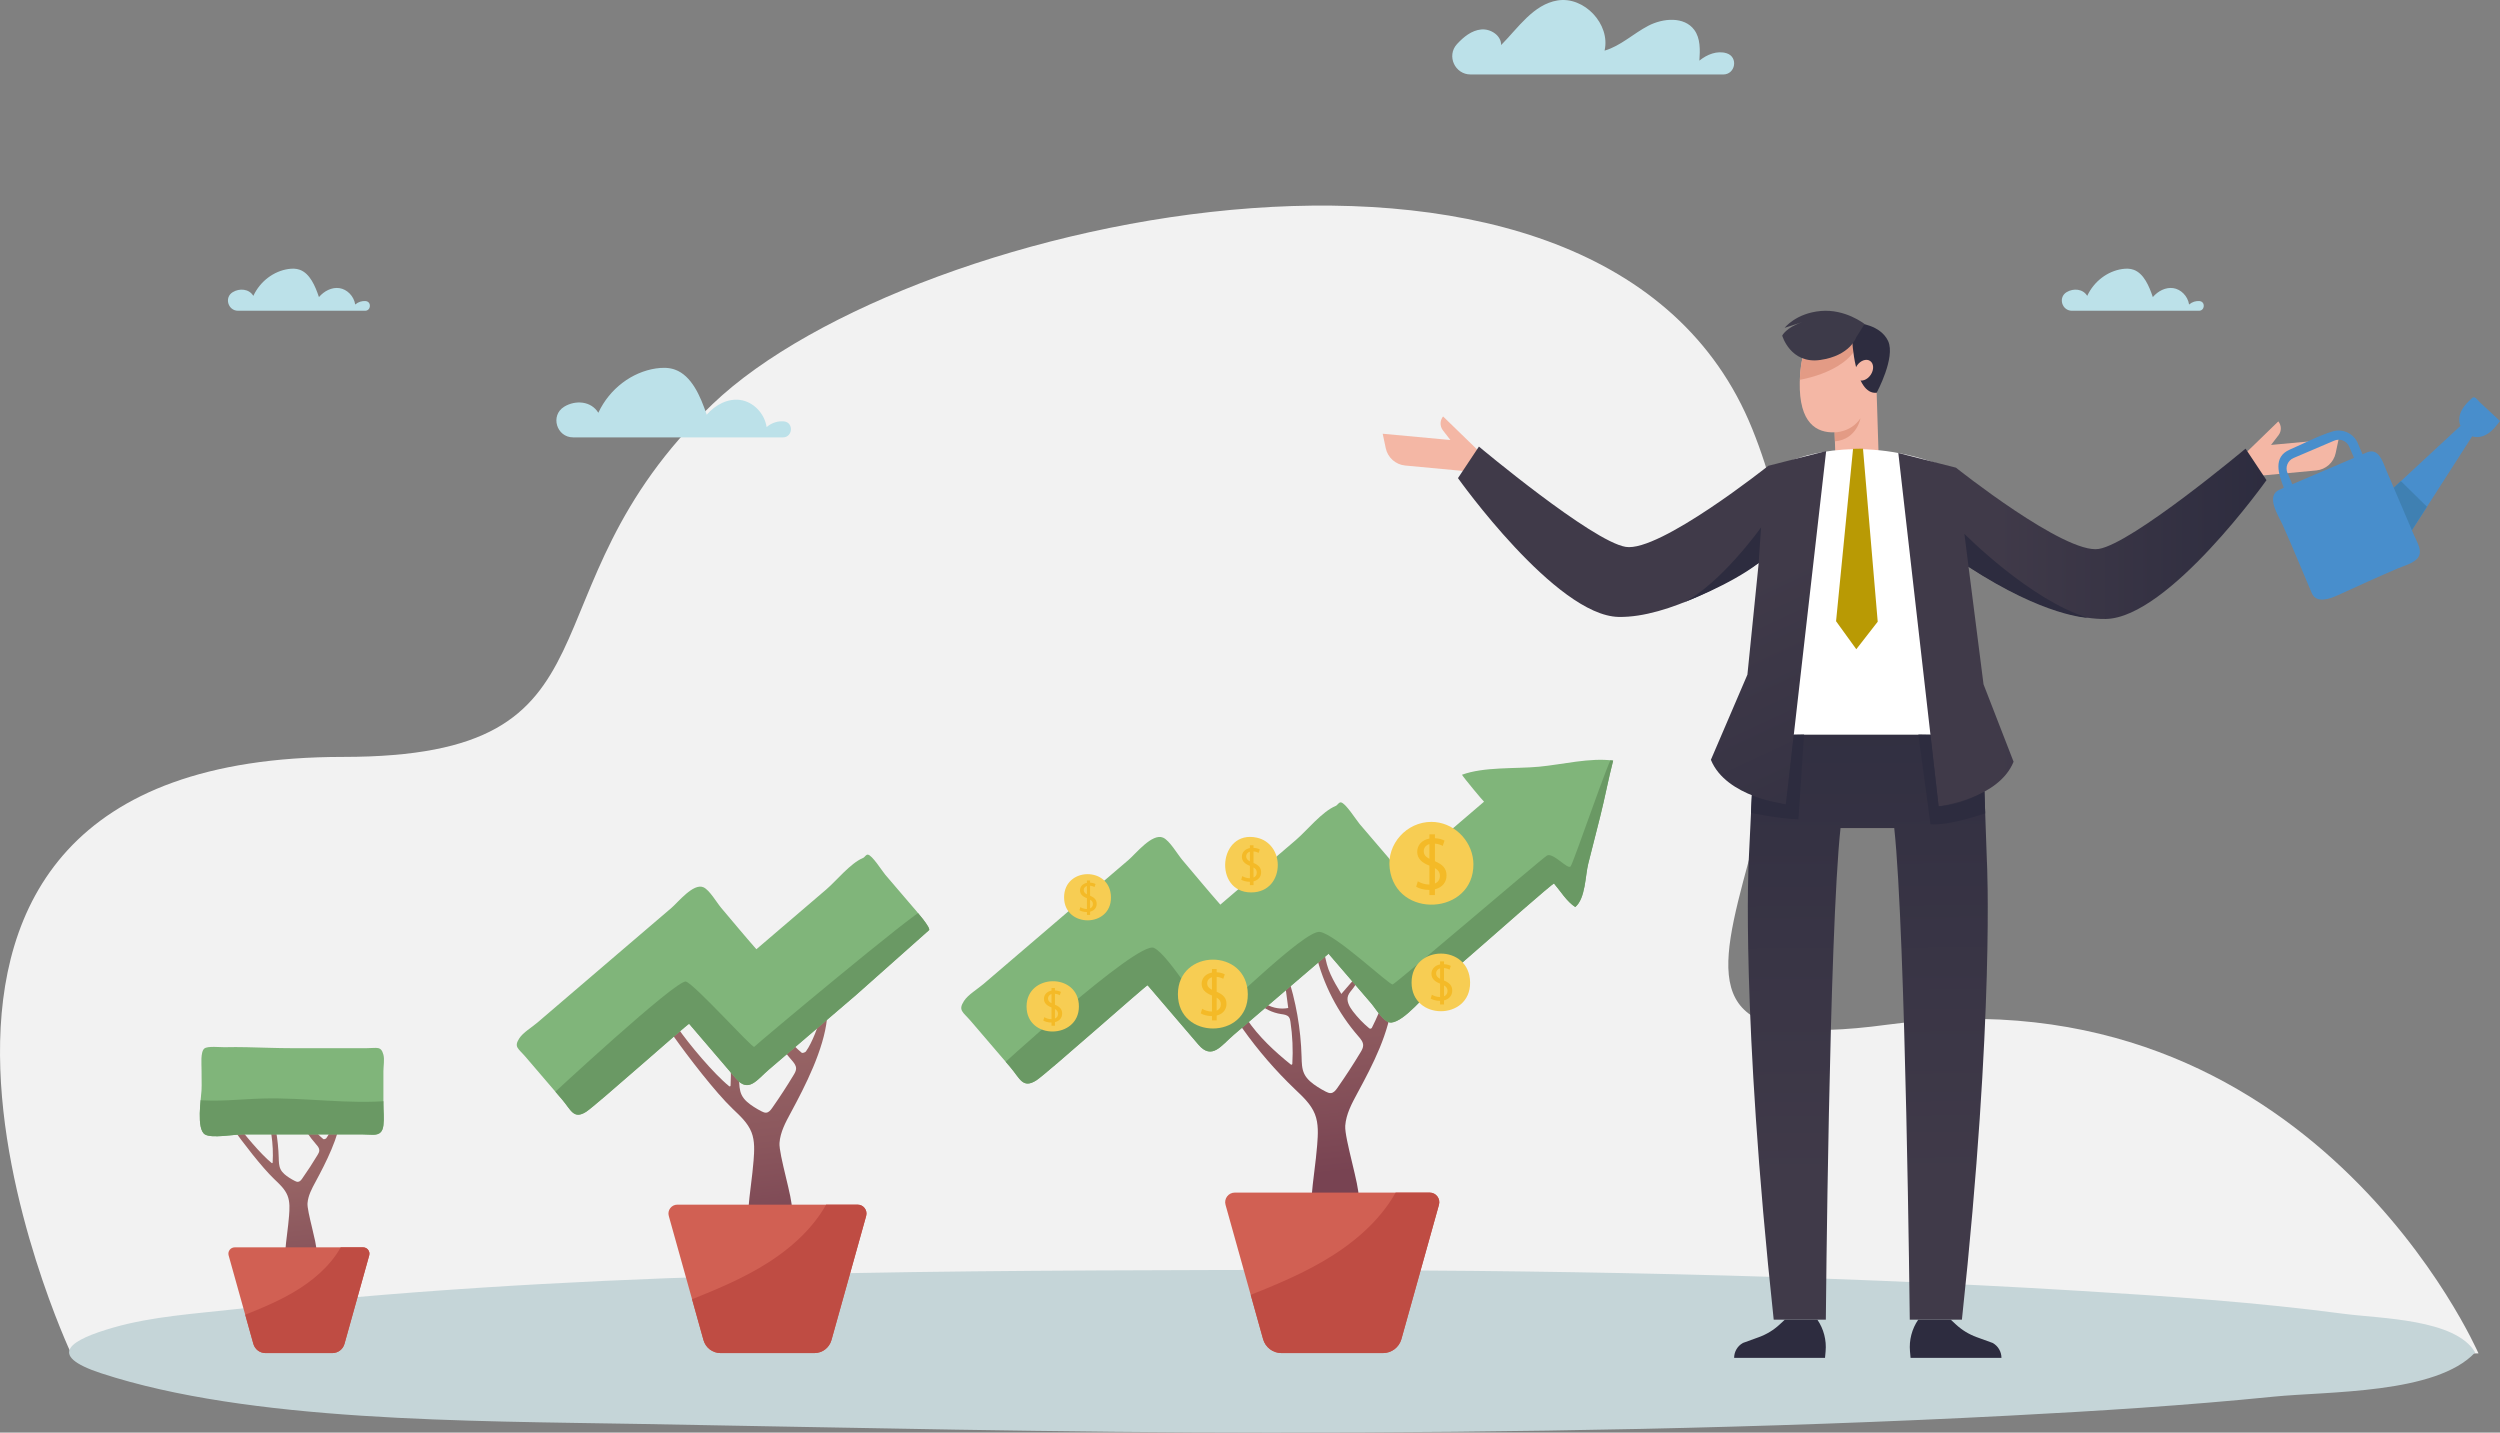
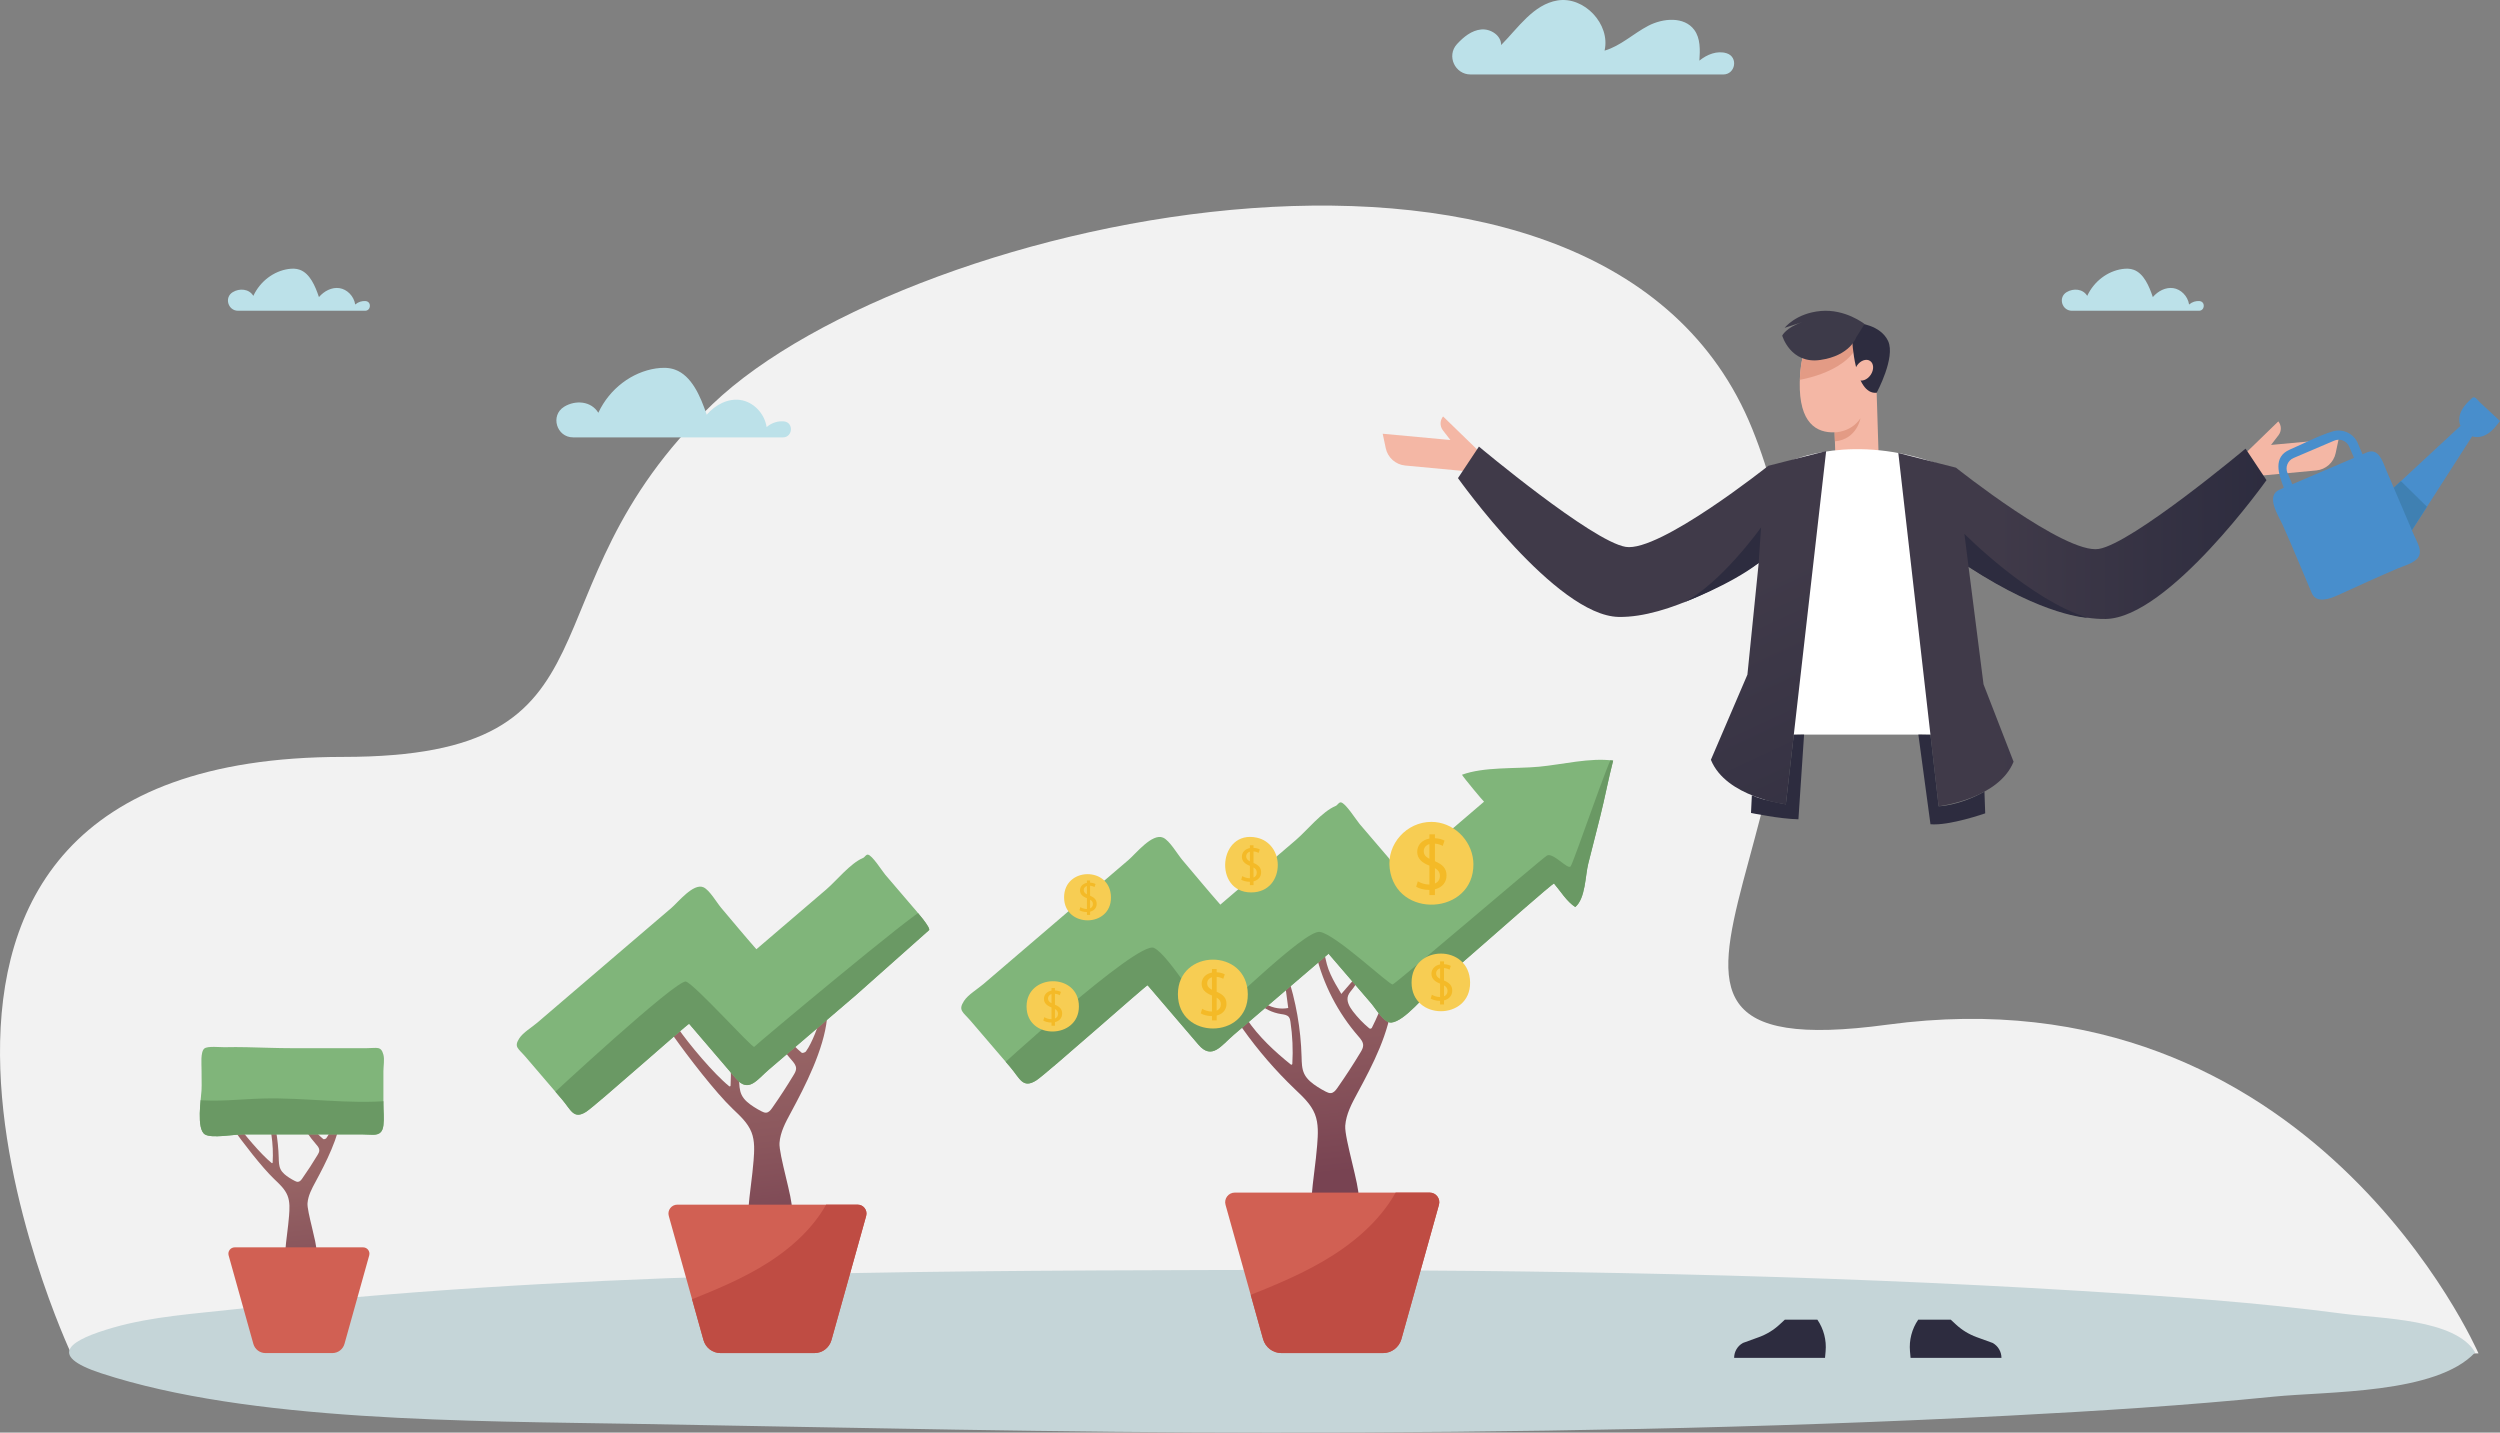
<svg xmlns="http://www.w3.org/2000/svg" xmlns:xlink="http://www.w3.org/1999/xlink" id="Layer_1" viewBox="0 0 2215.09 1269.33">
  <rect x="0" y="0" width="2215.09" height="1269.33" fill="#808080" stroke="none" />
  <defs>
    <style>.cls-1{fill:#488ecc;}.cls-2{fill:url(#linear-gradient-2);}.cls-3{fill:#fff;}.cls-4{fill:#3d3a49;}.cls-5{fill:#f7cd53;}.cls-6{fill:url(#linear-gradient-6);}.cls-7{clip-path:url(#clippath-2);}.cls-8{fill:#b99a04;}.cls-9{clip-path:url(#clippath-6);}.cls-10{clip-path:url(#clippath-7);}.cls-11{fill:#f4ba27;}.cls-12{clip-path:url(#clippath-1);}.cls-13{fill:#2d2c3f;}.cls-14{fill:#e39b85;}.cls-15{fill:url(#linear-gradient-5);}.cls-16{fill:#3f80b2;}.cls-17{clip-path:url(#clippath);}.cls-18{fill:none;}.cls-19{fill:#bf4c43;}.cls-20{clip-path:url(#clippath-3);}.cls-21{fill:#d16053;}.cls-22{clip-path:url(#clippath-8);}.cls-23{fill:#80b57a;}.cls-24{fill:#bce1e9;}.cls-25{fill:url(#linear-gradient-3);}.cls-26{clip-path:url(#clippath-5);}.cls-27{fill:url(#linear-gradient);}.cls-28{fill:#f4b7a5;}.cls-29{fill:#c5d5d8;}.cls-30{fill:url(#linear-gradient-4);}.cls-31{fill:#6a9964;}.cls-32{fill:#f2f2f2;}</style>
    <linearGradient id="linear-gradient" x1="253.4" y1="987.67" x2="273.64" y2="1170.87" gradientUnits="userSpaceOnUse">
      <stop offset=".27" stop-color="#966" />
      <stop offset=".62" stop-color="#8b575d" />
      <stop offset="1" stop-color="#784352" />
    </linearGradient>
    <clipPath id="clippath">
-       <path class="cls-21" d="m264.86,1105.2h-56.88c-3.72,0-6.41,3.55-5.41,7.13l21.91,78.38c1.35,4.83,5.75,8.17,10.77,8.17h59.21c5.02,0,9.42-3.34,10.77-8.17l21.91-78.38c1-3.58-1.69-7.13-5.41-7.13h-56.88Z" />
-     </clipPath>
+       </clipPath>
    <clipPath id="clippath-1">
      <path class="cls-23" d="m337.41,1003.09c-3.2,3.53-9.14,2.06-15.87,2.05-17.84-.02-35.69,0-53.53,0h-53.4c-6.89,0-27.04,3.69-33.02.02-7.83-4.8-3.39-31.92-3.03-39.14.3-6.08-.1-12.21.01-18.29.08-4.09-1.16-15.68,2.49-18.7,2.9-2.4,14.04-1.08,17.81-1.17,6.63-.17,13.27-.11,19.9.01,13.22.25,26.43.86,39.66.86,22.23,0,44.46,0,66.69-.01,9.04,0,12.49-2.09,14.59,5.79,1.12,4.19,0,10.26,0,14.6v29.28c0,6.07.76,12.69,0,18.71-.36,2.82-1.15,4.72-2.29,5.98Z" />
    </clipPath>
    <linearGradient id="linear-gradient-2" x1="658.14" y1="850.12" x2="686.56" y2="1107.32" xlink:href="#linear-gradient" />
    <clipPath id="clippath-2">
      <path class="cls-23" d="m758.87,881.29c-14.95,12.79-29.9,25.59-44.86,38.38-10.95,9.37-21.9,18.74-32.85,28.1-10.29,8.81-17.86,20.95-28.91,8.04-5.65-6.61-11.31-13.21-16.96-19.82-8.23-9.62-16.47-19.25-24.7-28.87-.57-.66-83.1,72.82-91.25,77.97-11.15,7.05-13.28-1.52-21.32-10.9-10.78-12.59-21.56-25.19-32.35-37.77-6.46-7.54-10.59-8.62-5.53-16.45,3.34-5.16,11.11-9.73,15.79-13.74,26.23-22.44,52.45-44.9,78.69-67.34,13.41-11.47,26.82-22.93,40.24-34.39,6.05-5.17,19.44-22.18,28.36-18.37,5.38,2.3,11.94,13.74,15.78,18.26,10.38,12.23,20.59,24.62,31.19,36.67.05.06,57.68-49.35,61.85-52.92,9.22-7.89,21.44-23.33,32.71-27.99,1.54-.64,2.38-3.07,4.24-2.9,3.74.35,12.77,14.71,15.38,17.77,7.88,9.21,15.78,18.42,23.65,27.64,2.23,2.61,18.12,20.5,14.91,21.69l-64.06,56.93Z" />
    </clipPath>
    <clipPath id="clippath-3">
      <path class="cls-21" d="m680,1067.36h-79.85c-5.22,0-9,4.98-7.59,10l30.76,110.05c1.9,6.78,8.08,11.47,15.12,11.47h83.13c7.04,0,13.22-4.69,15.12-11.47l30.76-110.05c1.4-5.03-2.37-10-7.59-10h-79.85Z" />
    </clipPath>
    <linearGradient id="linear-gradient-3" x1="1151.16" y1="761.5" x2="1181.89" y2="1039.58" xlink:href="#linear-gradient" />
    <clipPath id="clippath-5">
      <path class="cls-23" d="m1429.31,673.93c-20.16-2.86-45.35,3.52-65.81,5.42-20.89,1.94-48.64-.07-68.13,7.1,1.14,2.25,19.32,24.06,19.54,23.88-19.44,16.64-38.89,33.27-58.33,49.91-2.73,2.33-10.92,12.05-14.45,12.02-3.88-.03-9.42-9.41-11.84-12.23-8.51-9.97-17.05-19.92-25.57-29.88-2.83-3.3-12.59-18.83-16.63-19.21-2.01-.19-2.92,2.44-4.59,3.13-12.19,5.03-25.39,21.73-35.37,30.26-4.51,3.86-66.82,57.28-66.88,57.22-11.46-13.03-22.49-26.42-33.72-39.65-4.15-4.89-11.24-17.26-17.06-19.74-9.64-4.12-24.12,14.28-30.66,19.86-14.51,12.39-29.01,24.78-43.51,37.18-28.36,24.26-56.72,48.54-85.08,72.81-5.06,4.33-13.46,9.27-17.07,14.85-5.47,8.46-1,9.64,5.98,17.79,11.67,13.61,23.32,27.23,34.98,40.84,8.69,10.15,10.99,19.41,23.05,11.79,8.82-5.57,98.04-85.02,98.66-84.3,8.9,10.4,17.8,20.81,26.71,31.21,6.11,7.14,12.22,14.29,18.34,21.43,11.95,13.96,20.13.83,31.25-8.69,11.84-10.13,23.68-20.26,35.52-30.39,16.17-13.83,32.33-27.66,48.5-41.49,12.55,14.67,25.22,29.24,37.75,43.94,4.32,5.07,11.43,17.52,17.77,17.06,11.77-.89,30.78-25.27,39.81-33.04,15.73-13.55,31.37-27.22,47-40.88,3.43-3,56.78-50.05,57.43-49.29,5.99,7.01,11.07,15.7,18.82,20.86,9.14-7.72,8.82-27.75,11.52-38.43,3.53-13.92,7.05-27.85,10.58-41.78,4.15-16.44,7.25-33.26,11.47-49.53Z" />
    </clipPath>
    <clipPath id="clippath-6">
      <path class="cls-21" d="m1180.41,1056.68h-86.34c-5.64,0-9.73,5.38-8.21,10.82l33.26,118.98c2.05,7.33,8.73,12.4,16.35,12.4h89.88c7.61,0,14.3-5.07,16.35-12.4l33.26-118.98c1.52-5.43-2.57-10.82-8.21-10.82h-86.34Z" />
    </clipPath>
    <linearGradient id="linear-gradient-4" x1="1657.46" y1="1235.14" x2="1653.29" y2="529.23" gradientUnits="userSpaceOnUse">
      <stop offset=".27" stop-color="#403a49" />
      <stop offset=".85" stop-color="#312f41" />
      <stop offset="1" stop-color="#2d2c3f" />
    </linearGradient>
    <clipPath id="clippath-7">
      <path class="cls-28" d="m1662.04,326.37c-1.1-20.28-4.98-35.33-29.76-34.55-15.86.5-36.76,1.15-37.64,46.7-.71,36.78,15.04,45.06,30.9,44.56l.62,19.99c.33,10.58,9.17,18.89,19.75,18.56h0c10.58-.33,18.89-9.17,18.56-19.75l-2.36-75.51h-.07Z" />
    </clipPath>
    <linearGradient id="linear-gradient-5" x1="1681.98" y1="555.95" x2="2008.2" y2="555.95" xlink:href="#linear-gradient-4" />
    <linearGradient id="linear-gradient-6" x1="1457.27" y1="416.66" x2="1663.32" y2="858.02" xlink:href="#linear-gradient-4" />
    <clipPath id="clippath-8">
      <path class="cls-1" d="m2197.2,356.41c-1.08-1.01-3.21-3.91-4.6-4.29-.31-.08-.58-.11-.82-.1-1.11.06-1.76,1.02-2.96,2.14-2.73,2.56-5.35,5.29-7.24,8.54-2.55,4.4-3.62,9.99-1.49,14.62-19.71,18.27-39.42,36.55-59.13,54.82-2.18-5.1-4.36-10.2-6.53-15.3-3.06-7.16-6.63-20.56-17.45-15.94l-3.71,1.59s-4.24-9.93-4.24-9.93c-3.63-8.51-13.4-13.01-22.24-10.31-13.12,4.02-25.27,10.69-37.85,16.06-15.33,6.54-10.01,22.02-5.39,33.84-1.18.66-2.47,1.15-3.73,1.69-12.91,5.51-.87,23.28,2.69,31.23,8.97,19.99,17.2,40.32,25.81,60.47,4.12,9.66,16.43,4.9,23.39,1.72,17.59-8.04,35.18-16.08,52.96-23.67,5.47-2.34,11.81-3.8,16.34-7.87,6.78-6.1.62-15.14-2.16-21.67-.6-1.41-1.2-2.82-1.81-4.23,17.8-27.75,35.59-55.49,53.39-83.24,4.74,1.71,10.15.24,14.31-2.61,4.15-2.85,7.29-6.91,10.36-10.91-5.96-5.55-11.92-11.09-17.89-16.64Zm-166.16,72.62l-4.24-9.93c-2.19-5.13.2-11.09,5.34-13.28l36.08-15.4c5.13-2.19,11.09.2,13.28,5.34l4.24,9.93-54.7,23.35Z" />
    </clipPath>
  </defs>
  <path class="cls-32" d="m62.96,1199.15s-248.18-528.5,240.95-528.5c258.44,0,151.97-145,327.68-312.82,175.7-167.81,790.18-301.89,920.96,22.17,130.78,324.05-192.43,570.09,119.89,527.88,375.32-50.72,523.58,291.26,523.58,291.26H62.96Z" />
  <path class="cls-29" d="m2193.07,1198.31c-34.42,37.05-130.6,34.35-178.77,39.2-77.72,7.83-155.74,12.71-233.73,16.78-218.12,11.38-436.68,15.04-655.07,15.04-185.73,0-371.43-4.4-557.12-7.64-154.99-2.7-347.26-1.87-478.64-44.89-49.97-16.36-26.44-29.89,10.93-40.6,34.24-9.82,72.09-12.19,107.32-16.16,288.78-32.55,582.61-33.97,872.84-34.78,14.9-.04,29.79-.06,44.7-.06,239.13,0,478.59,4,717.32,18.54,78.08,4.75,156.4,10.07,233.98,20.35,32.12,4.25,98.91,4.44,116.25,34.22Z" />
  <path class="cls-27" d="m205.66,998.97l2.52-5.44c6.83,10.08,23.03,29.31,32.52,36.93.34.27.86.05.88-.39.48-8.18.11-16.41-1.09-24.51-.15-.99-.33-2.02-.95-2.8-1.03-1.3-2.88-1.48-4.52-1.73-5.18-.78-10.11-3.21-13.88-6.85,1.76-.92,3.79.35,5.53,1.31,3.77,2.08,8.28,2.8,12.51,1.99-.67-5.09-1.35-10.17-2.02-15.26-.22-1.63-.18-3.75,1.34-4.38,5.17,15.52,8.03,31.8,8.47,48.14.09,3.39.11,6.91,1.58,9.95,1.59,3.29,4.7,5.62,7.73,7.59,1.58,1.03,3.22,1.96,4.9,2.81.92.47,1.92.91,2.95.8,1.62-.17,2.76-1.61,3.69-2.95,4.77-6.79,9.3-13.75,13.57-20.86.76-1.26,1.53-2.61,1.53-4.08,0-2.04-1.46-3.74-2.8-5.28-11.93-13.69-20.49-30.28-24.73-47.93-.69-2.87.67-5,3.23-2.74,1.88,1.66,1.59,2.63,3.15,8.7,1.91,7.46,8.53,17.11,8.41,17.24l7.29-8.43c1.19,1.34,3.62-.38-.31,4.98-1.06,1.44-2.4,2.74-3.03,4.42-1.15,3.09.72,6.44,2.72,9.06,2.81,3.68,6.03,7.04,9.59,10,.52.43,2.29-.22,2.68-.76,4.14-5.71,7.73-16.32,9.86-22.32,0,0,3.39,1.7,3.45,1.79-2.07,19.39-13.59,42.08-22.88,59.23-3.24,5.98-6.58,12.19-7.08,18.97-.53,7.18,8.45,35.61,7.78,41.58-.07.63-20.52.93-27.45.28.76-9.94,2.55-20.72,3.31-30.67.46-6.05.89-12.34-1.34-17.98-2.32-5.87-7.19-10.26-11.75-14.62-11.22-10.73-28.37-33.16-37.35-45.81" />
  <path class="cls-21" d="m264.86,1105.2h-56.88c-3.72,0-6.41,3.55-5.41,7.13l21.91,78.38c1.35,4.83,5.75,8.17,10.77,8.17h59.21c5.02,0,9.42-3.34,10.77-8.17l21.91-78.38c1-3.58-1.69-7.13-5.41-7.13h-56.88Z" />
  <g class="cls-17">
-     <path class="cls-19" d="m304.97,1099.1c-8.03,17.85-22.77,31.77-39.22,42.38-16.45,10.6-34.75,17.94-52.93,25.22,1.62,1.83,1.98,4.75,2.71,7.09,3.25,10.4,5.9,20.99,7.91,31.7,30.37.15,60.79.18,91.16.34-.36-16.58,4.15-32.75,8.77-48.67,5.32-18.35,10.65-36.69,15.97-55.04-10.81-2.38-23.32-2.48-34.38-3.01Z" />
-   </g>
+     </g>
  <path class="cls-23" d="m337.41,1003.09c-3.2,3.53-9.14,2.06-15.87,2.05-17.84-.02-35.69,0-53.53,0h-53.4c-6.89,0-27.04,3.69-33.02.02-7.83-4.8-3.39-31.92-3.03-39.14.3-6.08-.1-12.21.01-18.29.08-4.09-1.16-15.68,2.49-18.7,2.9-2.4,14.04-1.08,17.81-1.17,6.63-.17,13.27-.11,19.9.01,13.22.25,26.43.86,39.66.86,22.23,0,44.46,0,66.69-.01,9.04,0,12.49-2.09,14.59,5.79,1.12,4.19,0,10.26,0,14.6v29.28c0,6.07.76,12.69,0,18.71-.36,2.82-1.15,4.72-2.29,5.98Z" />
  <g class="cls-12">
    <path class="cls-31" d="m172.17,974.31c20.07,2.25,40.31-.42,60.5-.98,38.06-1.05,76.22,5.41,114.13,1.86,1.62,11.09,1.09,23.2-1.7,34.05-.31,1.21-.69,2.48-1.59,3.34-1.27,1.21-3.2,1.31-4.95,1.33-54.24.66-108.44-5.88-162.64-3.78-2.13.08-4.54.07-6.02-1.46-1.11-1.15-1.37-2.85-1.54-4.44-1.04-9.57,2.26-20.43,3.81-29.93Z" />
  </g>
  <path class="cls-2" d="m596.88,918.22l3.54-7.64c9.6,14.15,32.33,41.15,45.66,51.85.48.39,1.2.06,1.24-.55.67-11.48.16-23.04-1.53-34.42-.21-1.38-.46-2.83-1.33-3.93-1.44-1.82-4.04-2.08-6.34-2.43-7.28-1.1-14.19-4.51-19.49-9.62,2.47-1.29,5.32.49,7.76,1.84,5.3,2.92,11.62,3.93,17.57,2.8-.95-7.14-1.9-14.28-2.84-21.42-.3-2.3-.25-5.26,1.89-6.15,7.25,21.78,11.27,44.64,11.89,67.59.13,4.75.15,9.69,2.22,13.98,2.24,4.63,6.6,7.89,10.85,10.65,2.22,1.44,4.52,2.75,6.88,3.95,1.3.65,2.69,1.28,4.13,1.13,2.27-.24,3.87-2.27,5.18-4.14,6.69-9.53,13.05-19.3,19.06-29.28,1.06-1.77,2.15-3.66,2.15-5.72,0-2.86-2.05-5.25-3.93-7.41-16.74-19.21-28.77-42.51-34.73-67.29-.97-4.03.94-7.02,4.53-3.85,2.64,2.33,2.24,3.7,4.42,12.22,2.69,10.47,11.97,24.02,11.81,24.21l10.23-11.83c1.67,1.88,5.08-.54-.44,6.99-1.49,2.03-3.37,3.84-4.25,6.2-1.61,4.34,1.01,9.04,3.82,12.73,3.94,5.17,8.46,9.89,13.46,14.05.72.6,3.21-.31,3.76-1.07,5.82-8.02,10.86-22.92,13.84-31.34,0,0,4.75,2.38,4.84,2.51-2.91,27.22-19.08,59.07-32.12,83.16-4.55,8.4-9.24,17.11-9.94,26.64-.74,10.08,11.86,50,10.92,58.38-.1.88-28.8,1.3-38.54.39,1.07-13.96,3.58-29.09,4.64-43.05.65-8.49,1.25-17.32-1.88-25.24-3.25-8.24-10.1-14.41-16.5-20.53-15.75-15.06-39.83-46.55-52.44-64.32" />
  <path class="cls-23" d="m758.87,881.29c-14.95,12.79-29.9,25.59-44.86,38.38-10.95,9.37-21.9,18.74-32.85,28.1-10.29,8.81-17.86,20.95-28.91,8.04-5.65-6.61-11.31-13.21-16.96-19.82-8.23-9.62-16.47-19.25-24.7-28.87-.57-.66-83.1,72.82-91.25,77.97-11.15,7.05-13.28-1.52-21.32-10.9-10.78-12.59-21.56-25.19-32.35-37.77-6.46-7.54-10.59-8.62-5.53-16.45,3.34-5.16,11.11-9.73,15.79-13.74,26.23-22.44,52.45-44.9,78.69-67.34,13.41-11.47,26.82-22.93,40.24-34.39,6.05-5.17,19.44-22.18,28.36-18.37,5.38,2.3,11.94,13.74,15.78,18.26,10.38,12.23,20.59,24.62,31.19,36.67.05.06,57.68-49.35,61.85-52.92,9.22-7.89,21.44-23.33,32.71-27.99,1.54-.64,2.38-3.07,4.24-2.9,3.74.35,12.77,14.71,15.38,17.77,7.88,9.21,15.78,18.42,23.65,27.64,2.23,2.61,18.12,20.5,14.91,21.69l-64.06,56.93Z" />
  <g class="cls-7">
    <path class="cls-31" d="m487.35,971.65s112.53-104.58,120.47-101.94,59.13,59.57,60.46,57.81c1.32-1.77,144.74-121.79,150.04-121.35s19.42,15.89,15.44,23.83c-3.97,7.94-175.66,150.19-180.04,151.36-4.39,1.17-48.98-56.93-48.98-56.93,0,0-81.2,75.02-89.58,73.25-8.38-1.77-27.8-26.04-27.8-26.04Z" />
  </g>
  <path class="cls-21" d="m680,1067.36h-79.85c-5.22,0-9,4.98-7.59,10l30.76,110.05c1.9,6.78,8.08,11.47,15.12,11.47h83.13c7.04,0,13.22-4.69,15.12-11.47l30.76-110.05c1.4-5.03-2.37-10-7.59-10h-79.85Z" />
  <g class="cls-20">
    <path class="cls-19" d="m736.31,1058.79c-11.28,25.06-31.97,44.61-55.07,59.5-23.1,14.89-48.79,25.19-74.3,35.4,2.28,2.57,2.78,6.67,3.8,9.96,4.57,14.6,8.28,29.47,11.11,44.5,42.64.21,85.34.26,127.98.47-.51-23.27,5.83-45.97,12.31-68.33,7.47-25.76,14.95-51.51,22.42-77.27-15.17-3.35-32.74-3.49-48.26-4.22Z" />
  </g>
  <path class="cls-25" d="m1233.66,885.76l-6.73-1.81c-3.23,9.1-7.02,18-11.36,26.64-.46.91-1.65,1.14-2.43.49-5.4-4.49-10.29-9.6-14.55-15.19-3.03-3.98-5.87-9.07-4.13-13.76.95-2.55,2.99-4.51,4.59-6.7,5.97-8.14,2.28-5.53.47-7.56l-11.06,12.79c.18-.2-9.86-14.85-12.77-26.17-2.36-9.21-1.93-10.68-4.78-13.21-3.88-3.43-5.94-.2-4.9,4.16,6.44,26.79,19.44,51.98,37.55,72.75,2.03,2.33,4.25,4.92,4.25,8.01,0,2.23-1.17,4.27-2.32,6.19-6.49,10.79-13.37,21.35-20.6,31.66-1.42,2.02-3.15,4.21-5.6,4.47-1.56.16-3.07-.51-4.47-1.22-2.55-1.29-5.04-2.71-7.44-4.27-4.6-2.98-9.31-6.52-11.73-11.52-2.24-4.63-2.26-9.97-2.4-15.11-.67-24.81-5.01-49.52-12.86-73.08-2.31.96-2.37,4.17-2.04,6.65,1.02,7.72,2.05,15.44,3.07,23.16-6.42,1.22-13.26.13-18.99-3.03-2.63-1.45-5.72-3.38-8.39-1.99,5.73,5.52,13.2,9.21,21.07,10.4,2.48.37,5.29.66,6.85,2.63.94,1.19,1.21,2.75,1.43,4.25,1.83,12.3,2.38,24.79,1.66,37.21-.04.67-.82,1.01-1.34.6-14.41-11.57-28.43-24.62-38.8-39.92-.98-1.44-1.28-3.01-2.66-3.78-1.65-.93-3.53,1.31-4.03,3.14-.92,3.35,1,6.28,2.86,8.89,13.64,19.21,29.11,37.11,46.13,53.39,6.92,6.62,14.32,13.29,17.84,22.2,3.38,8.56,2.73,18.11,2.03,27.29-1.15,15.09-3.87,31.46-5.02,46.55,10.53.98,41.56.53,41.67-.42,1.02-9.06-12.6-52.21-11.8-63.12.75-10.3,5.83-19.72,10.74-28.8,14.1-26.04,28.08-53.09,31.23-82.52-.09-.14-.17-.24-.26-.38Z" />
  <path class="cls-23" d="m1429.31,673.93c-20.16-2.86-45.35,3.52-65.81,5.42-20.89,1.94-48.64-.07-68.13,7.1,1.14,2.25,19.32,24.06,19.54,23.88-19.44,16.64-38.89,33.27-58.33,49.91-2.73,2.33-10.92,12.05-14.45,12.02-3.88-.03-9.42-9.41-11.84-12.23-8.51-9.97-17.05-19.92-25.57-29.88-2.83-3.3-12.59-18.83-16.63-19.21-2.01-.19-2.92,2.44-4.59,3.13-12.19,5.03-25.39,21.73-35.37,30.26-4.51,3.86-66.82,57.28-66.88,57.22-11.46-13.03-22.49-26.42-33.72-39.65-4.15-4.89-11.24-17.26-17.06-19.74-9.64-4.12-24.12,14.28-30.66,19.86-14.51,12.39-29.01,24.78-43.51,37.18-28.36,24.26-56.72,48.54-85.08,72.81-5.06,4.33-13.46,9.27-17.07,14.85-5.47,8.46-1,9.64,5.98,17.79,11.67,13.61,23.32,27.23,34.98,40.84,8.69,10.15,10.99,19.41,23.05,11.79,8.82-5.57,98.04-85.02,98.66-84.3,8.9,10.4,17.8,20.81,26.71,31.21,6.11,7.14,12.22,14.29,18.34,21.43,11.95,13.96,20.13.83,31.25-8.69,11.84-10.13,23.68-20.26,35.52-30.39,16.17-13.83,32.33-27.66,48.5-41.49,12.55,14.67,25.22,29.24,37.75,43.94,4.32,5.07,11.43,17.52,17.77,17.06,11.77-.89,30.78-25.27,39.81-33.04,15.73-13.55,31.37-27.22,47-40.88,3.43-3,56.78-50.05,57.43-49.29,5.99,7.01,11.07,15.7,18.82,20.86,9.14-7.72,8.82-27.75,11.52-38.43,3.53-13.92,7.05-27.85,10.58-41.78,4.15-16.44,7.25-33.26,11.47-49.53Z" />
  <g class="cls-26">
    <path class="cls-31" d="m880.13,950.71s127.86-117.66,142.29-110.85c14.43,6.8,45.9,63.85,53.11,60.57,7.21-3.28,80.15-76.38,93.77-74.75,13.61,1.63,61.71,47.21,64.62,46.56s131.44-110.9,136.68-114.14c5.25-3.24,18.36,12.58,20.98,9.59,2.62-2.99,34.91-98.5,37.72-98.5s4.36,5.96,4.36,5.96c0,0-30.74,144.42-35.36,141.48-4.61-2.94-22.67-19.47-22.67-19.47,0,0-129.9,129.5-141.71,126.1-11.81-3.4-62.93-50.77-62.93-50.77,0,0-96.67,94.84-104.71,87.56-8.04-7.28-55.27-58.05-55.27-58.05,0,0-93.27,78.52-100.36,74.38-7.08-4.13-30.52-25.68-30.52-25.68Z" />
  </g>
  <path class="cls-21" d="m1180.41,1056.68h-86.34c-5.64,0-9.73,5.38-8.21,10.82l33.26,118.98c2.05,7.33,8.73,12.4,16.35,12.4h89.88c7.61,0,14.3-5.07,16.35-12.4l33.26-118.98c1.52-5.43-2.57-10.82-8.21-10.82h-86.34Z" />
  <g class="cls-9">
    <path class="cls-19" d="m1241.29,1047.42c-12.19,27.09-34.57,48.23-59.54,64.33-24.97,16.1-52.75,27.24-80.33,38.28,2.47,2.78,3,7.22,4.11,10.76,4.94,15.78,8.95,31.86,12.01,48.11,46.1.23,92.27.28,138.37.51-.55-25.16,6.3-49.71,13.31-73.88,8.08-27.85,16.16-55.7,24.24-83.55-16.4-3.62-35.4-3.77-52.18-4.56Z" />
  </g>
  <path class="cls-5" d="m1305.49,765.58c.44,45.17-68.53,49.28-74.17,3.95-2.71-21.75,15.05-41.31,36.91-41.31,19.11,0,35.32,15.47,37.11,34.35.1,1.01.15,2.01.16,3.01Z" />
  <path class="cls-11" d="m1281.68,775.7c0-6.21-3.47-9.79-10.27-12.63v-15.6c3.25.27,5.65,1.36,6.91,2.04l1.58-4.68c-1.78-1.01-4.63-1.96-8.49-2.14v-3.45h-4.91v3.74c-6.61,1.22-10.8,5.83-10.8,11.75s4.1,9.69,10.8,12.25v16.77c-3.95,0-7.71-1.32-10.27-2.9l-1.45,4.82c2.37,1.58,7.06,2.84,11.34,2.84.13,0,.25,0,.38,0v4.53h4.91v-5.11c6.91-1.66,10.27-6.63,10.27-12.21Zm-20.18-21.63c0-2.39,1.44-5.13,5-6.2v13.08c-3.43-1.79-5-3.73-5-6.88Zm9.91,28.76v-13.65c3.1,1.82,4.4,3.92,4.4,6.99s-1.57,5.43-4.4,6.66Z" />
  <path class="cls-5" d="m955.95,891.77c0,29.17-46.38,29.98-46.38,0,0-29.36,46.38-30.27,46.38,0Z" />
  <path class="cls-11" d="m941.11,898.05c0-3.86-2.15-6.08-6.38-7.84v-9.69c2.01.17,3.51.84,4.29,1.27l.98-2.91c-1.1-.63-2.87-1.22-5.27-1.33v-2.14h-3.05v2.32c-4.1.76-6.71,3.62-6.71,7.3s2.55,6.02,6.71,7.61v10.41c-2.45,0-4.78-.82-6.38-1.8l-.9,2.99c1.47.98,4.38,1.76,7.04,1.76.08,0,.16,0,.24,0v2.81h3.05v-3.17c4.29-1.03,6.38-4.11,6.38-7.58Zm-12.53-13.43c0-1.48.89-3.19,3.1-3.85v8.12c-2.13-1.11-3.1-2.31-3.1-4.27Zm6.15,17.85v-8.47c1.93,1.13,2.73,2.43,2.73,4.34s-.98,3.37-2.73,4.14Z" />
  <path class="cls-5" d="m1132.16,766.23c.12,12.25-7.62,24.49-23.59,24.49-33.75,0-29-55.85,4.98-48.53,11.43,2.46,18.5,12.61,18.61,24.03Z" />
  <path class="cls-11" d="m1117.4,772.87c0-4.07-2.27-6.42-6.74-8.28v-10.23c2.13.18,3.71.89,4.53,1.34l1.04-3.07c-1.17-.66-3.04-1.29-5.57-1.41v-2.26h-3.22v2.45c-4.34.8-7.09,3.83-7.09,7.71s2.69,6.36,7.09,8.04v11c-2.59,0-5.05-.87-6.74-1.9l-.95,3.16c1.56,1.04,4.63,1.86,7.44,1.86.08,0,.17,0,.25,0v2.97h3.22v-3.35c4.53-1.09,6.74-4.35,6.74-8.01Zm-13.24-14.19c0-1.57.94-3.37,3.28-4.07v8.58c-2.25-1.17-3.28-2.44-3.28-4.51Zm6.5,18.86v-8.95c2.03,1.19,2.89,2.57,2.89,4.58s-1.03,3.56-2.89,4.37Z" />
  <path class="cls-5" d="m1105.6,880.89c.38,40.43-61.93,40.62-61.93,0,0-40.37,61.54-41.28,61.93,0Z" />
  <path class="cls-11" d="m1086.71,889.46c0-5.26-2.94-8.3-8.7-10.7v-13.22c2.75.23,4.79,1.15,5.85,1.73l1.34-3.97c-1.51-.85-3.92-1.66-7.19-1.82v-2.92h-4.16v3.17c-5.6,1.03-9.15,4.94-9.15,9.95s3.47,8.21,9.15,10.38v14.21c-3.35,0-6.53-1.12-8.7-2.46l-1.23,4.08c2.01,1.34,5.98,2.4,9.61,2.4.11,0,.21,0,.32,0v3.84h4.16v-4.32c5.85-1.4,8.7-5.61,8.7-10.34Zm-17.1-18.33c0-2.02,1.22-4.35,4.23-5.25v11.08c-2.91-1.52-4.23-3.16-4.23-5.83Zm8.39,24.36v-11.56c2.63,1.54,3.73,3.32,3.73,5.92s-1.33,4.6-3.73,5.65Z" />
  <path class="cls-5" d="m1302.56,870.54c.32,33.85-51.84,34-51.85,0,0-33.79,51.52-34.55,51.85,0Z" />
  <path class="cls-11" d="m1286.74,877.72c0-4.4-2.46-6.95-7.29-8.95v-11.07c2.3.19,4.01.96,4.9,1.45l1.12-3.32c-1.26-.71-3.28-1.39-6.02-1.52v-2.45h-3.48v2.65c-4.69.86-7.66,4.14-7.66,8.33s2.91,6.87,7.66,8.69v11.89c-2.8,0-5.46-.94-7.29-2.06l-1.03,3.41c1.68,1.12,5,2.01,8.05,2.01.09,0,.18,0,.27,0v3.21h3.48v-3.62c4.9-1.17,7.29-4.7,7.29-8.66Zm-14.31-15.34c0-1.69,1.02-3.64,3.54-4.4v9.28c-2.44-1.27-3.54-2.64-3.54-4.88Zm7.03,20.39v-9.68c2.2,1.29,3.12,2.78,3.12,4.95s-1.12,3.85-3.12,4.73Z" />
  <path class="cls-5" d="m984.36,795.07c.26,27.12-41.53,27.24-41.54,0,0-27.07,41.27-27.68,41.54,0Z" />
  <path class="cls-11" d="m971.7,800.82c0-3.53-1.97-5.56-5.84-7.17v-8.86c1.84.16,3.21.77,3.93,1.16l.9-2.66c-1.01-.57-2.63-1.11-4.83-1.22v-1.96h-2.79v2.12c-3.76.69-6.14,3.31-6.14,6.68s2.33,5.5,6.14,6.96v9.53c-2.25,0-4.38-.75-5.84-1.65l-.82,2.74c1.35.9,4.01,1.61,6.45,1.61.07,0,.14,0,.22,0v2.57h2.79v-2.9c3.92-.94,5.84-3.77,5.84-6.94Zm-11.47-12.29c0-1.36.82-2.92,2.84-3.52v7.43c-1.95-1.02-2.84-2.12-2.84-3.91Zm5.63,16.34v-7.76c1.76,1.03,2.5,2.22,2.5,3.97s-.89,3.08-2.5,3.79Z" />
  <path class="cls-28" d="m1987.11,403.99l31.57-30.64h0c2.89,3.56,2.96,8.64.16,12.28l-6.62,8.6,59.98-5.56-2.71,12.81c-1.76,8.33-8.74,14.55-17.22,15.35l-51.33,4.82-13.84-17.65Z" />
  <path class="cls-28" d="m1310.19,399.63l-31.57-30.64h0c-2.89,3.56-2.96,8.64-.16,12.28l6.62,8.6-59.97-5.56,2.71,12.81c1.76,8.33,8.74,14.55,17.22,15.35l51.33,4.82,13.84-17.65Z" />
  <path class="cls-13" d="m1581.42,1169.28l-4.56,4.24c-5.3,4.93-11.54,8.74-18.35,11.22l-14.21,5.16c-4.81,2.67-7.79,7.74-7.79,13.23h80.53l.52-5.79c.9-9.92-1.68-19.84-7.29-28.06h-28.86Z" />
  <path class="cls-13" d="m1728.45,1169.28l4.56,4.24c5.3,4.93,11.54,8.74,18.35,11.22l14.21,5.16c4.81,2.67,7.79,7.74,7.79,13.23h-80.53l-.52-5.79c-.9-9.92,1.68-19.84,7.29-28.06h28.86Z" />
-   <path class="cls-30" d="m1760.48,763.72l-3.99-112.87h-201.69l-5.43,112.87s-6.96,134.01,22.2,405.57h46.19s2.92-342.69,13.02-435.62h47.58c10.1,92.93,13.77,435.62,13.77,435.62h46.19c29.16-271.56,22.18-405.57,22.18-405.57Z" />
  <path class="cls-28" d="m1662.04,326.37c-1.1-20.28-4.98-35.33-29.76-34.55-15.86.5-36.76,1.15-37.64,46.7-.71,36.78,15.04,45.06,30.9,44.56l.62,19.99c.33,10.58,9.17,18.89,19.75,18.56h0c10.58-.33,18.89-9.17,18.56-19.75l-2.36-75.51h-.07Z" />
  <g class="cls-10">
    <path class="cls-14" d="m1589.31,337.42s46.74-5.45,57.52-33.46l-9.44-6.7-44.82,8.19-3.26,31.97Z" />
  </g>
  <path class="cls-14" d="m1625.54,383.09s14.47.17,22.93-12.53c0,0-3.2,18.78-22.68,20.49l-.25-7.96Z" />
  <path class="cls-13" d="m1641.07,300.27s1.76,49.78,21.72,47.74c0,0,16.92-31.29,10.15-45.82-6.77-14.53-26.97-15.99-26.97-15.99l-4.9,14.07Z" />
  <path class="cls-4" d="m1644.65,298.93s-5.28,16.17-31.78,20.01c-26.49,3.84-33.77-21.58-33.77-21.58,0,0,3.45-7.24,18.12-12.03l-15.95,5.14s9.88-12.88,31.84-14.91c21.96-2.03,38.97,11.55,38.97,11.55l-7.44,11.83Z" />
  <path class="cls-28" d="m1656.99,319.81c3.35,2.28,3.57,7.8.49,12.34-3.08,4.54-8.3,6.37-11.65,4.09-3.35-2.28-3.57-7.8-.49-12.34,3.08-4.54,8.3-6.37,11.65-4.09Z" />
  <path class="cls-3" d="m1554.8,650.85s10.78-212.44,31.67-242.36c0,0,55.32-25.66,132.39,3.21,0,0,21.5,87.48,37.63,239.16h-201.69Z" />
-   <polygon class="cls-8" points="1641.87 397.66 1626.82 550.43 1644.75 575.24 1663.72 550.84 1650.67 397.5 1641.87 397.66" />
  <path class="cls-15" d="m1989.63,397.5s-100.08,83.88-130,88.87c-29.92,5-126.58-71.99-126.58-71.99l-51.07-13,35.7,313.01s52.94-6.23,66.43-39.45l-26.63-68.62-13.26-104.11c23.37,14.91,78.78,47.01,121.59,46.22,55.71-1.03,142.38-122.99,142.38-122.99l-18.57-27.95Z" />
  <path class="cls-6" d="m1566.97,412.64v-.08s-96.66,76.99-126.58,71.99c-29.92-5-130-88.87-130-88.87l-18.57,27.95s86.67,121.95,142.38,122.99c44.4.82,102.36-33.74,124.07-47.81l-10,98.95-32.36,75.46c13.49,33.22,66.43,39.45,66.43,39.45l35.7-313.01-51.07,13Z" />
  <path class="cls-13" d="m1589.36,651.04l-7.03,61.61s-19.9-3.24-30.13-8.04l-.75,15.69s25.47,5.32,42.01,5.62l5.02-75.07-9.13.19Z" />
  <path class="cls-13" d="m1710.46,651.04l7.23,63.35s17.73-.23,40.6-12.97l.68,19.23s-31.83,11.16-48.5,9.67l-10.73-79.47,10.73.19Z" />
  <path class="cls-13" d="m1558.26,498.8l2.08-31.46s-35.54,49.91-68.82,66.56c0,0,41.83-15.72,66.74-35.1Z" />
  <path class="cls-13" d="m1744.23,502.22l-3.72-29.24s58.17,58.89,109.5,74.42c0,0-38.12-.78-105.78-45.18Z" />
  <path class="cls-18" d="m2068.21,390.42l-36.08,15.4c-5.13,2.19-7.53,8.15-5.34,13.28l4.24,9.93,54.7-23.35-4.24-9.93c-2.19-5.13-8.15-7.53-13.28-5.34Z" />
  <path class="cls-1" d="m2197.2,356.41c-1.08-1.01-3.21-3.91-4.6-4.29-.31-.08-.58-.11-.82-.1-1.11.06-1.76,1.02-2.96,2.14-2.73,2.56-5.35,5.29-7.24,8.54-2.55,4.4-3.62,9.99-1.49,14.62-19.71,18.27-39.42,36.55-59.13,54.82-2.18-5.1-4.36-10.2-6.53-15.3-3.06-7.16-6.63-20.56-17.45-15.94l-3.71,1.59s-4.24-9.93-4.24-9.93c-3.63-8.51-13.4-13.01-22.24-10.31-13.12,4.02-25.27,10.69-37.85,16.06-15.33,6.54-10.01,22.02-5.39,33.84-1.18.66-2.47,1.15-3.73,1.69-12.91,5.51-.87,23.28,2.69,31.23,8.97,19.99,17.2,40.32,25.81,60.47,4.12,9.66,16.43,4.9,23.39,1.72,17.59-8.04,35.18-16.08,52.96-23.67,5.47-2.34,11.81-3.8,16.34-7.87,6.78-6.1.62-15.14-2.16-21.67-.6-1.41-1.2-2.82-1.81-4.23,17.8-27.75,35.59-55.49,53.39-83.24,4.74,1.71,10.15.24,14.31-2.61,4.15-2.85,7.29-6.91,10.36-10.91-5.96-5.55-11.92-11.09-17.89-16.64Zm-166.16,72.62l-4.24-9.93c-2.19-5.13.2-11.09,5.34-13.28l36.08-15.4c5.13-2.19,11.09.2,13.28,5.34l4.24,9.93-54.7,23.35Z" />
  <g class="cls-22">
    <polyline class="cls-16" points="2120.95 432.14 2138.84 474.04 2154.76 453.3 2127.28 426.27 2120.95 432.14" />
  </g>
  <path class="cls-24" d="m1948.32,275.35h-112.49c-8.91,0-12.41-11.77-4.82-16.43.06-.04.12-.07.18-.11,5.95-3.55,14.28-3,18.16,3.34,6.11-13.09,18.14-21.85,30.84-23.76,3.45-.52,7.02-.57,10.34.65,8.83,3.23,13.59,14.14,16.94,24.18,4.74-5.49,11.51-8.89,18.14-7.92,6.63.98,12.8,6.86,14,14.51,2.8-2.37,6.01-3.3,9.18-3.05,5.42.42,4.96,8.59-.47,8.59Z" />
  <path class="cls-24" d="m323.44,275.35h-112.49c-8.91,0-12.41-11.77-4.82-16.43.06-.04.12-.07.18-.11,5.95-3.55,14.28-3,18.16,3.34,6.11-13.09,18.14-21.85,30.84-23.76,3.45-.52,7.02-.57,10.34.65,8.83,3.23,13.59,14.14,16.94,24.18,4.74-5.49,11.51-8.89,18.14-7.92,6.63.98,12.8,6.86,14,14.51,2.8-2.37,6.01-3.3,9.18-3.05,5.42.42,4.96,8.59-.47,8.59Z" />
  <path class="cls-24" d="m693.66,387.53h-185.85c-14.71,0-20.5-19.45-7.96-27.14.1-.06.2-.12.29-.18,9.82-5.87,23.6-4.95,30,5.52,10.1-21.62,29.98-36.09,50.94-39.26,5.7-.86,11.6-.93,17.09,1.07,14.59,5.33,22.45,23.35,27.99,39.95,7.83-9.07,19.01-14.69,29.97-13.08,10.96,1.61,21.15,11.33,23.13,23.98,4.63-3.91,9.92-5.44,15.17-5.04,8.95.69,8.2,14.19-.78,14.19Z" />
  <path class="cls-24" d="m1526.84,65.98h-223.86c-13.92,0-21.46-16.57-12.08-26.86.08-.08.15-.17.23-.25,5.73-6.21,12.83-11.95,21.24-12.76s17.84,5.36,17.69,13.81c15.22-15.37,28.53-35.94,49.87-39.5,23.68-3.95,47.18,21.06,41.77,44.45,14.28-4.17,25.48-15.11,38.67-22,13.19-6.89,31.93-8.4,40.78,3.56,5.61,7.59,5.21,17.89,4.57,27.31,6.68-5.51,15.77-9.13,24.05-6.57.08.03.17.05.25.08,10.32,3.36,7.67,18.74-3.18,18.74Z" />
</svg>